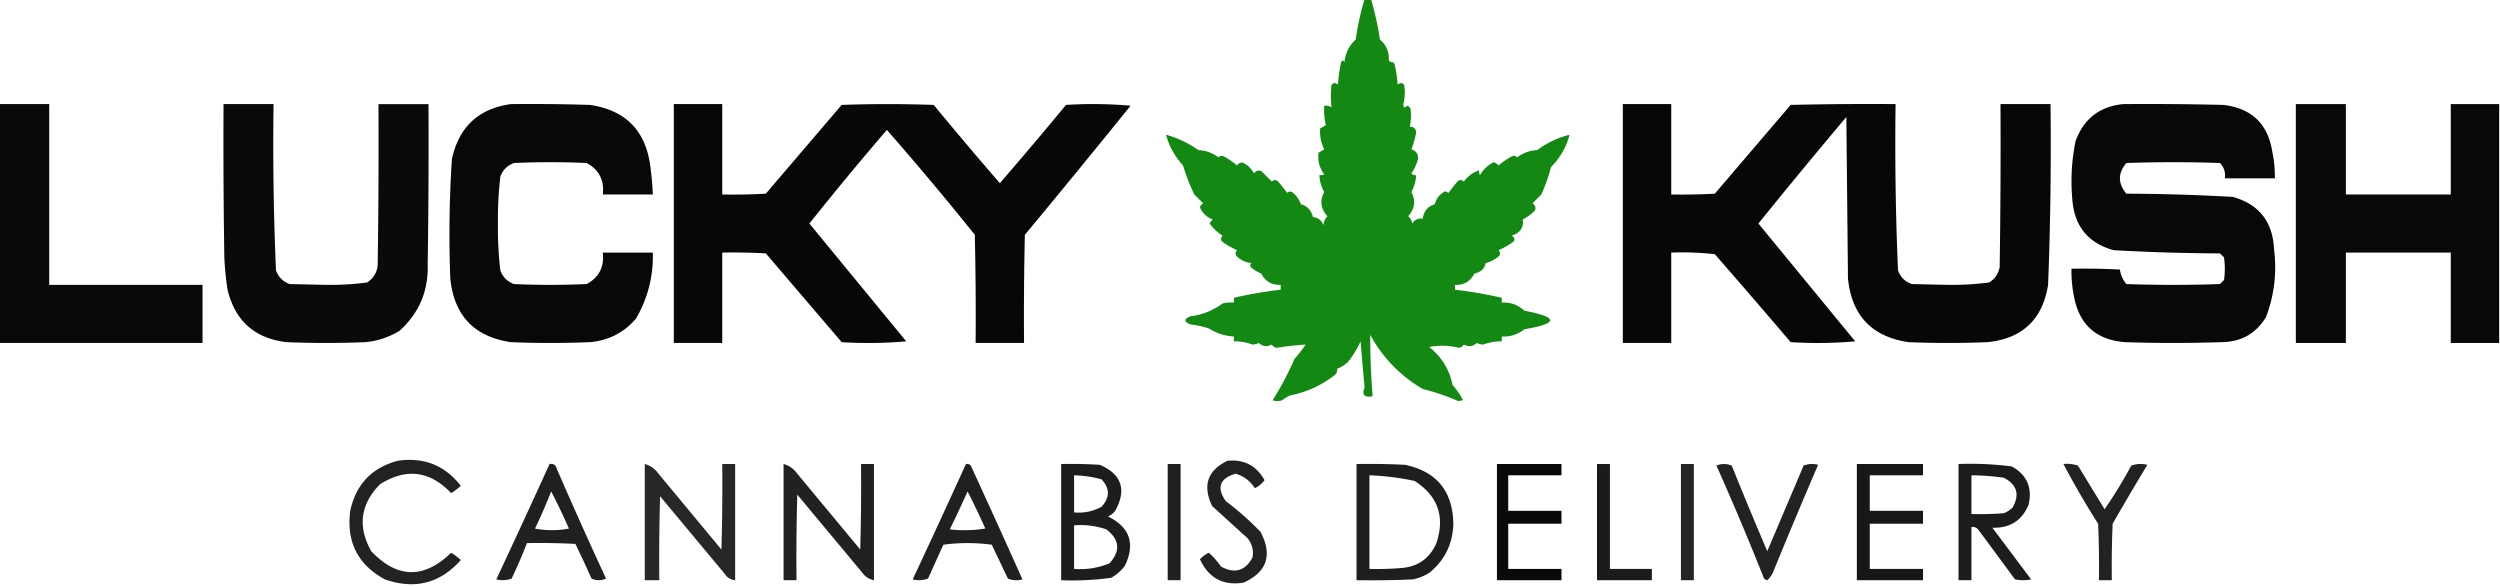
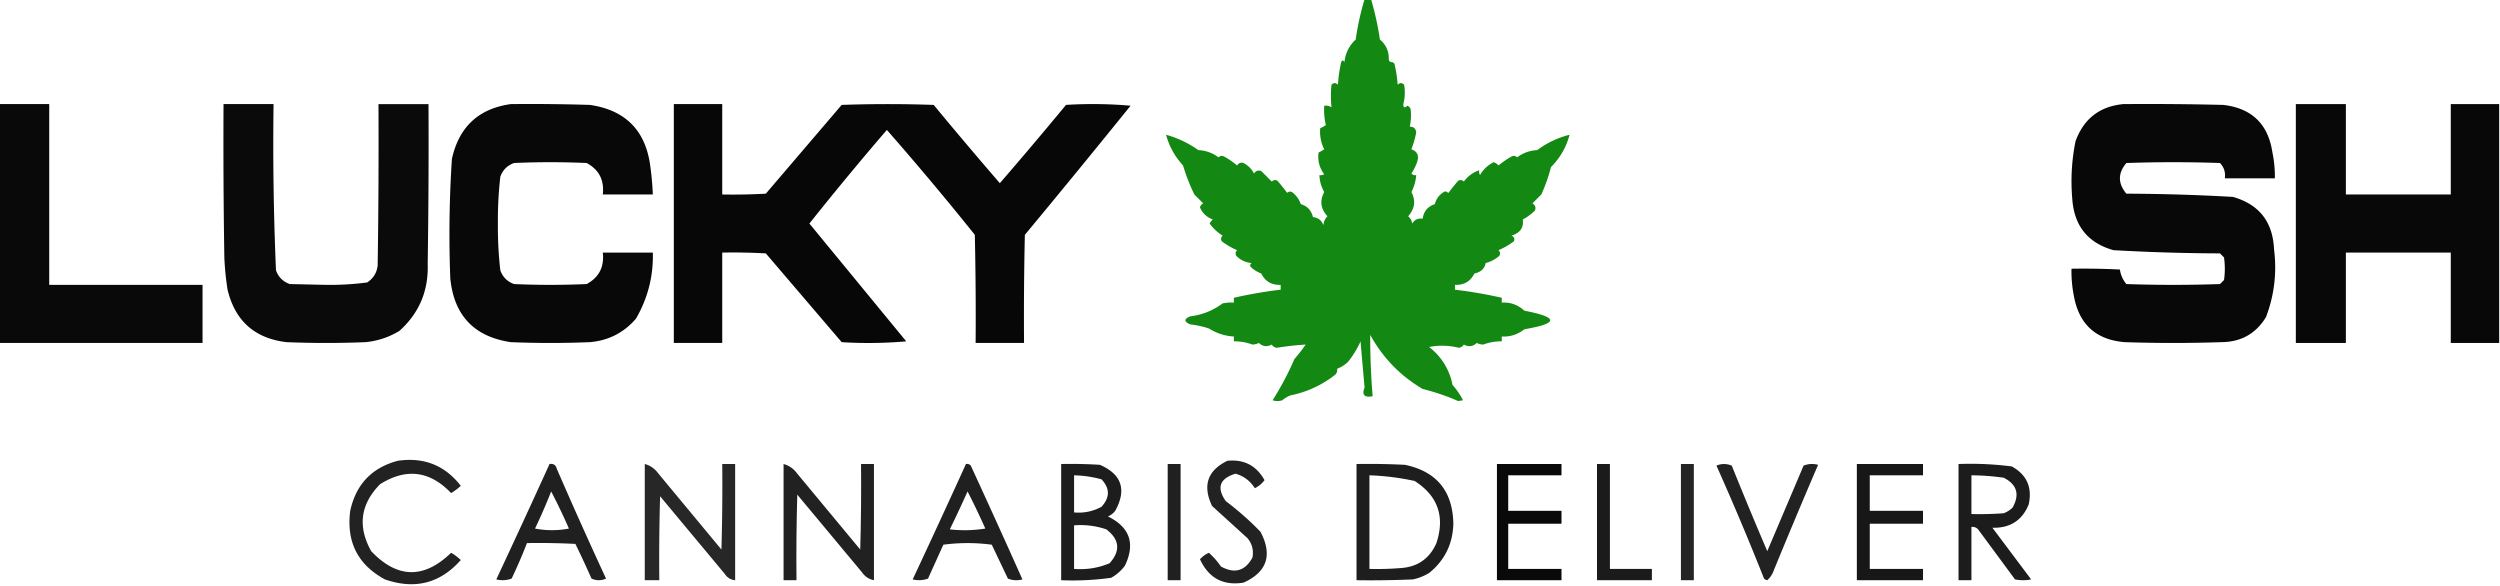
<svg xmlns="http://www.w3.org/2000/svg" data-type="color" clip-rule="evenodd" fill-rule="evenodd" image-rendering="optimizeQuality" text-rendering="geometricPrecision" shape-rendering="geometricPrecision" width="1549" height="363" data-bbox="-0.5 -0.5 1549 362.483">
  <g>
    <path data-color="1" opacity=".922" fill="#008000" d="M845.5-.5h4a185.56 185.56 0 0 1 5.5 25c3.718 3.104 5.551 7.104 5.5 12 0 1.333.667 2 2 2 .617.11 1.117.444 1.5 1a78.384 78.384 0 0 1 2 13c1.333-1.333 2.667-1.333 4 0 .697 4.035.53 8.035-.5 12-.035 2.237.798 2.57 2.5 1 .945.405 1.612 1.072 2 2 .45 3.688.283 7.354-.5 11 2.349-.042 3.682 1.125 4 3.5a60.583 60.583 0 0 1-3 10.5c3.754 1.39 4.921 4.057 3.5 8a31.412 31.412 0 0 1-3.5 7c.825.886 1.825 1.219 3 1a27.221 27.221 0 0 1-3 10.5c2.817 5.295 2.15 10.295-2 15 1.393 1.171 2.227 2.671 2.5 4.5 1.509-2.419 3.675-3.419 6.5-3 .616-4.562 3.116-7.562 7.5-9 .992-3.667 3.159-6.334 6.5-8l2 1a102.18 102.18 0 0 1 6-7.5c1.284-.684 2.451-.517 3.5.5 2.531-3.388 5.698-5.721 9.5-7a4.934 4.934 0 0 0 .5 3c2.055-3.556 4.888-6.223 8.5-8a7.293 7.293 0 0 1 3 2 52.136 52.136 0 0 1 8-5.5c1.284-.684 2.451-.517 3.5.5 3.677-2.75 7.843-4.25 12.5-4.5a55.353 55.353 0 0 1 20-9.5c-1.978 7.61-5.811 14.276-11.5 20a101.845 101.845 0 0 1-6 17l-5.5 5.5c1.783 1.067 2.283 2.567 1.5 4.5a32.005 32.005 0 0 1-7.5 5.5c.732 5.01-1.601 8.343-7 10 1.658.725 2.158 1.892 1.5 3.5a44.742 44.742 0 0 1-9.5 5.5c1.017 1.049 1.184 2.216.5 3.5a20.924 20.924 0 0 1-8.5 4.5c-.571 3.395-2.904 5.561-7 6.5-2.418 4.881-6.418 7.214-12 7v3c9.486 1.1 19.152 2.767 29 5v3c5.347-.338 10.014 1.329 14 5 21.298 4.08 21.298 7.913 0 11.5-4.102 3.271-8.768 4.771-14 4.5v3a31.335 31.335 0 0 0-11.5 2 9.839 9.839 0 0 1-4-1c-2.376 2.244-5.043 2.577-8 1-.674 1.078-1.674 1.745-3 2-6.289-1.527-12.456-1.694-18.5-.5 7.717 6.051 12.55 13.884 14.5 23.5a46.447 46.447 0 0 1 6.5 9.5l-3 .5a138.583 138.583 0 0 0-22-7.5c-13.834-8.091-24.667-19.258-32.5-33.5a435.16 435.16 0 0 0 1.5 38c-5.151 1.023-6.818-.81-5-5.5-.877-9.49-1.711-18.99-2.5-28.5a58.152 58.152 0 0 1-8 13c-1.999 1.753-4.165 3.087-6.5 4 .17 1.322-.163 2.489-1 3.5-8.24 6.545-17.574 10.879-28 13a18.924 18.924 0 0 0-5 3c-2 .667-4 .667-6 0a180.607 180.607 0 0 0 13.5-25.5c2.644-3.058 4.978-6.058 7-9-5.802.348-11.802 1.015-18 2-1.326-.255-2.326-.922-3-2-2.957 1.577-5.624 1.244-8-1a9.839 9.839 0 0 1-4 1 31.335 31.335 0 0 0-11.5-2v-3c-5.521-.304-10.688-1.971-15.5-5a60.245 60.245 0 0 0-11.5-2.5c-4-1.667-4-3.333 0-5 7.418-.914 14.085-3.581 20-8a24.935 24.935 0 0 1 7-.5v-3c9.848-2.233 19.514-3.9 29-5v-3c-5.582.214-9.582-2.119-12-7a21.659 21.659 0 0 1-6.5-4c-.617-.949-.451-1.782.5-2.5-3.757-.358-6.924-1.858-9.5-4.5-.684-1.284-.517-2.451.5-3.5a44.742 44.742 0 0 1-9.5-5.5c-.684-1.284-.517-2.451.5-3.5-3.172-2.006-5.838-4.506-8-7.5a7.248 7.248 0 0 1 2-2.5c-3.791-1.38-6.458-3.88-8-7.5.318-1.147.984-1.981 2-2.5l-5.5-5.5a123.635 123.635 0 0 1-7-18c-5.112-5.566-8.612-11.9-10.5-19 7.168 1.974 13.835 5.14 20 9.5 4.657.25 8.823 1.75 12.5 4.5 1.049-1.017 2.216-1.184 3.5-.5a52.136 52.136 0 0 1 8 5.5c1.032-1.54 2.365-2.04 4-1.5 2.833 1.5 5 3.667 6.5 6.5 1.133-1.711 2.633-2.211 4.5-1.5l6.5 6.5c1.049-1.017 2.216-1.184 3.5-.5a102.18 102.18 0 0 1 6 7.5c.951-.826 1.951-.992 3-.5 2.606 1.938 4.439 4.438 5.5 7.5 4.009 1.178 6.509 3.845 7.5 8 3.188.356 5.355 2.023 6.5 5 .163-2.176.996-4.009 2.5-5.5-4.256-4.655-4.923-9.655-2-15-1.852-3.239-2.852-6.739-3-10.5a4.934 4.934 0 0 0 3-.5c-3.018-4.048-4.184-8.548-3.5-13.5a26.596 26.596 0 0 0 3.5-2c-2.058-4.12-2.891-8.453-2.5-13a26.596 26.596 0 0 0 3.5-2 40.285 40.285 0 0 1-1-12c1.644-.213 3.144.12 4.5 1a68.804 68.804 0 0 1 0-14c1.333-1.333 2.667-1.333 4 0 .273-4.73.939-9.396 2-14 .667-1.333 1.333-1.333 2 0 .639-5.626 2.972-10.292 7-14a165.142 165.142 0 0 1 5.5-25Z" />
    <path data-color="2" opacity=".004" fill="#00ff00" d="M860.5 36.5c1 .333 1.667 1 2 2-1.333 0-2-.667-2-2Z" />
    <path data-color="3" opacity=".961" fill="#000000" d="M-.5 64.5h31v112h95v36H-.5v-148Z" />
    <path data-color="3" opacity=".96" fill="#000000" d="M138.5 64.5h31a1816.84 1816.84 0 0 0 1.5 103c1.474 4.141 4.307 6.974 8.5 8.5l22.5.5a174.19 174.19 0 0 0 25.5-1.5c3.814-2.481 5.981-5.981 6.5-10.5.5-33.332.667-66.665.5-100h31c.167 33.002 0 66.002-.5 99 .567 16.658-5.266 30.492-17.5 41.5-6.466 3.933-13.466 6.266-21 7a600.2 600.2 0 0 1-49 0c-19.686-2.351-31.852-13.184-36.5-32.5a177.217 177.217 0 0 1-2-20 4510.45 4510.45 0 0 1-.5-95Z" />
    <path data-color="3" opacity=".968" fill="#000000" d="M316.5 64.5c16.337-.167 32.67 0 49 .5 22.237 3.238 34.737 16.071 37.5 38.5a188.576 188.576 0 0 1 1.5 17h-31c.988-8.861-2.346-15.361-10-19.5-15-.667-30-.667-45 0-4.167 1.5-7 4.333-8.5 8.5a234.976 234.976 0 0 0-1.5 29 234.976 234.976 0 0 0 1.5 29c1.5 4.167 4.333 7 8.5 8.5 15 .667 30 .667 45 0 7.654-4.139 10.988-10.639 10-19.5h31c.36 14.713-3.14 28.38-10.5 41-7.509 8.671-17.009 13.505-28.5 14.5a600.2 600.2 0 0 1-49 0c-22.701-3.37-35.201-16.536-37.5-39.5a716.78 716.78 0 0 1 1-74c4.374-19.879 16.54-31.212 36.5-34Z" />
    <path data-color="3" opacity=".969" fill="#000000" d="M417.5 64.5h30v56c9.006.166 18.006 0 27-.5l47-55c19-.667 38-.667 57 0a2899.292 2899.292 0 0 0 41 48.5 2826.078 2826.078 0 0 0 41-48.5 267.236 267.236 0 0 1 40 .5 7473.334 7473.334 0 0 1-65.5 80c-.5 22.331-.667 44.664-.5 67h-30c.167-22.336 0-44.669-.5-67a1934.03 1934.03 0 0 0-54.5-65 1983.3 1983.3 0 0 0-48 58l60 73a267.196 267.196 0 0 1-40 .5l-47-55c-8.994-.5-17.994-.666-27-.5v56h-30v-148Z" />
-     <path data-color="3" opacity=".97" fill="#000000" d="M1005.5 64.5h30v56c9.01.166 18.01 0 27-.5 15.67-18.333 31.33-36.667 47-55 21.66-.5 43.33-.667 65-.5-.46 34.369.04 68.702 1.5 103 1.5 4.167 4.33 7 8.5 8.5l22.5.5c8.57.122 17.07-.378 25.5-1.5 3.51-2.169 5.68-5.336 6.5-9.5.5-33.665.67-67.332.5-101h31c.44 37.359-.06 74.692-1.5 112-3.45 21.452-15.95 33.285-37.5 35.5a600.2 600.2 0 0 1-49 0c-22.7-3.37-35.2-16.536-37.5-39.5-.33-33.333-.67-66.667-1-100a4039.09 4039.09 0 0 0-54.5 66l60 73a267.187 267.187 0 0 1-40 .5 5826.59 5826.59 0 0 0-47-54.5 183.129 183.129 0 0 0-27-1v56h-30v-148Z" />
    <path data-color="3" opacity=".965" fill="#000000" d="M1315.5 64.5c20.67-.167 41.34 0 62 .5 17.7 2.028 27.86 11.861 30.5 29.5a72.875 72.875 0 0 1 1.5 16h-31c.53-3.692-.47-6.858-3-9.5a840.83 840.83 0 0 0-58 0c-5.32 6.29-5.32 12.623 0 19 22.03.079 44.03.746 66 2 16.24 4.606 24.74 15.44 25.5 32.5 1.82 14.458.15 28.458-5 42-6.26 10.217-15.43 15.384-27.5 15.5-20 .667-40 .667-60 0-17.77-1.437-28.27-10.937-31.5-28.5a77 77 0 0 1-1.5-17c10.01-.166 20.01 0 30 .5.48 3.384 1.81 6.384 4 9 19.33.667 38.67.667 58 0 .83-.833 1.67-1.667 2.5-2.5.67-4.667.67-9.333 0-14-.83-.833-1.67-1.667-2.5-2.5-22.03-.079-44.03-.746-66-2-15.78-4.463-24.28-14.963-25.5-31.5-1.07-12.112-.41-24.112 2-36 5.04-13.878 14.87-21.545 29.5-23Z" />
    <path data-color="3" opacity=".968" fill="#000000" d="M1548.5 64.5v148h-30v-56h-65v56h-31v-148h31v56h65v-56h30Z" />
    <path data-color="3" opacity=".866" fill="#000000" d="M246.5 285.5c16.153-2.346 29.153 2.821 39 15.5a31.177 31.177 0 0 1-6 4.5c-13.145-13.794-27.812-15.628-44-5.5-12.196 12.4-14.03 26.234-5.5 41.5 16.135 16.988 32.635 17.321 49.5 1a31.177 31.177 0 0 1 6 4.5c-12.778 14.446-28.444 18.446-47 12-16.8-9.098-23.967-23.264-21.5-42.5 3.57-16.402 13.404-26.735 29.5-31Z" />
    <path data-color="3" opacity=".867" fill="#000000" d="M760.5 285.5c10.309-1.012 17.976 2.988 23 12a16.635 16.635 0 0 1-6 5c-2.871-4.541-6.871-7.541-12-9-9.831 3.008-11.831 8.675-6 17a182.859 182.859 0 0 1 21.5 19c7.565 14.406 4.065 24.906-10.5 31.5-12.614 2.025-21.614-2.808-27-14.5a16.927 16.927 0 0 1 5.5-4c2.801 2.474 5.301 5.307 7.5 8.5 8.451 4.643 14.951 2.81 19.5-5.5.846-4.462-.154-8.462-3-12l-22-20c-6.015-12.652-2.848-21.986 9.5-28Z" />
    <path data-color="3" opacity=".874" fill="#000000" d="M340.5 287.5c2.411-.363 3.911.637 4.5 3a3096.582 3096.582 0 0 0 30.5 68c-3 1.333-6 1.333-9 0a631.707 631.707 0 0 0-10-21.5c-9.994-.5-19.994-.666-30-.5a308.289 308.289 0 0 1-9.5 22c-3.073 1.117-6.24 1.284-9.5.5a6873.286 6873.286 0 0 0 33-71.5Zm1 17a367.749 367.749 0 0 1 11 23c-7 1.333-14 1.333-21 0a347.546 347.546 0 0 0 10-23Z" />
    <path data-color="3" opacity=".844" fill="#000000" d="M399.5 287.5c3.427.892 6.261 2.892 8.5 6l39 47c.5-17.664.667-35.33.5-53h8v72c-2.763-.244-4.929-1.577-6.5-4l-40-48a1351.5 1351.5 0 0 0-.5 52h-9v-72Z" />
    <path data-color="3" opacity=".869" fill="#000000" d="M485.5 287.5c3.459.936 6.293 2.936 8.5 6l39 47c.5-17.664.667-35.33.5-53h8v72c-3.114-.591-5.614-2.258-7.5-5l-40-48c-.5 17.664-.667 35.33-.5 53h-8v-72Z" />
    <path data-color="3" opacity=".874" fill="#000000" d="M598.5 287.5c1.175-.219 2.175.114 3 1a6630.435 6630.435 0 0 1 32 70.5c-3.054.821-6.054.655-9-.5l-10-21c-10-1.333-20-1.333-30 0l-9.5 21c-3.073 1.117-6.24 1.284-9.5.5a6873.286 6873.286 0 0 0 33-71.5Zm1 17a457.733 457.733 0 0 1 11 23 81.224 81.224 0 0 1-22 .5 747.882 747.882 0 0 0 11-23.5Z" />
    <path data-color="3" opacity=".886" fill="#000000" d="M657.5 287.5c8.007-.166 16.007 0 24 .5 13.521 5.903 16.688 15.403 9.5 28.5a11.532 11.532 0 0 1-4.5 3.5c13.544 6.665 17.044 16.832 10.5 30.5-2.282 3.068-5.116 5.568-8.5 7.5a173.208 173.208 0 0 1-31 1.5v-72Zm8 7c5.773.134 11.44.968 17 2.5 5.256 5.594 5.256 11.26 0 17-5.301 2.868-10.967 4.035-17 3.5v-23Zm0 31c6.861-.535 13.528.298 20 2.5 8.218 6.308 8.885 13.308 2 21-7.013 2.921-14.346 4.087-22 3.5v-27Z" />
    <path data-color="3" opacity=".875" fill="#000000" d="M723.5 287.5h8v72h-8v-72Z" />
    <path data-color="3" opacity=".879" fill="#000000" d="M840.5 287.5c10.006-.166 20.006 0 30 .5 19.616 4.127 29.616 16.294 30 36.5-.356 12.545-5.356 22.711-15 30.5a32.473 32.473 0 0 1-10 4c-11.662.5-23.329.667-35 .5v-72Zm8 7c9.449.34 18.782 1.506 28 3.5 14.42 9.255 18.92 22.088 13.5 38.5-4.269 9.727-11.769 14.894-22.5 15.5-6.325.5-12.658.666-19 .5v-58Z" />
    <path data-color="3" opacity=".961" fill="#000000" d="M927.5 287.5h40v7h-33v22h33v8h-33v28h33v7h-40v-72Z" />
    <path data-color="3" opacity=".891" fill="#000000" d="M989.5 287.5h8v65h26v7h-34v-72Z" />
    <path data-color="3" opacity=".859" fill="#000000" d="M1041.5 287.5h8v72h-8v-72Z" />
    <path data-color="3" opacity=".867" fill="#000000" d="M1063.5 288.5c3.06-1.318 6.23-1.318 9.5 0a2599.288 2599.288 0 0 0 22 53l22.5-53c2.95-1.155 5.95-1.321 9-.5a3942.964 3942.964 0 0 0-27.5 65.5c-.85 2.374-2.18 4.374-4 6a3.947 3.947 0 0 1-2-1 1759.134 1759.134 0 0 0-29.5-70Z" />
    <path data-color="3" opacity=".908" fill="#000000" d="M1150.5 287.5h41v7h-33v22h33v8h-33v28h33v7h-41v-72Z" />
    <path data-color="3" opacity=".887" fill="#000000" d="M1213.5 287.5a200.69 200.69 0 0 1 33 1.5c9.27 5.12 12.77 12.953 10.5 23.5-4.02 9.941-11.52 14.775-22.5 14.5l24 32c-3.33.667-6.67.667-10 0l-22.5-30.5c-1.11-1.537-2.61-2.203-4.5-2v33h-8v-72Zm8 7c6.7.048 13.36.548 20 1.5 8.22 4.193 10.06 10.359 5.5 18.5a15.811 15.811 0 0 1-5.5 3.5c-6.66.5-13.33.666-20 .5v-24Z" />
-     <path data-color="3" opacity=".865" fill="#000000" d="M1278.5 287.5c3.07-.317 6.07.016 9 1l16.5 27c6-8.666 11.5-17.666 16.5-27 3.28-1.157 6.62-1.324 10-.5a1999.603 1999.603 0 0 0-21.5 36.5c-.5 11.662-.67 23.329-.5 35h-8c.17-11.671 0-23.338-.5-35a516.79 516.79 0 0 1-21.5-37Z" />
  </g>
</svg>